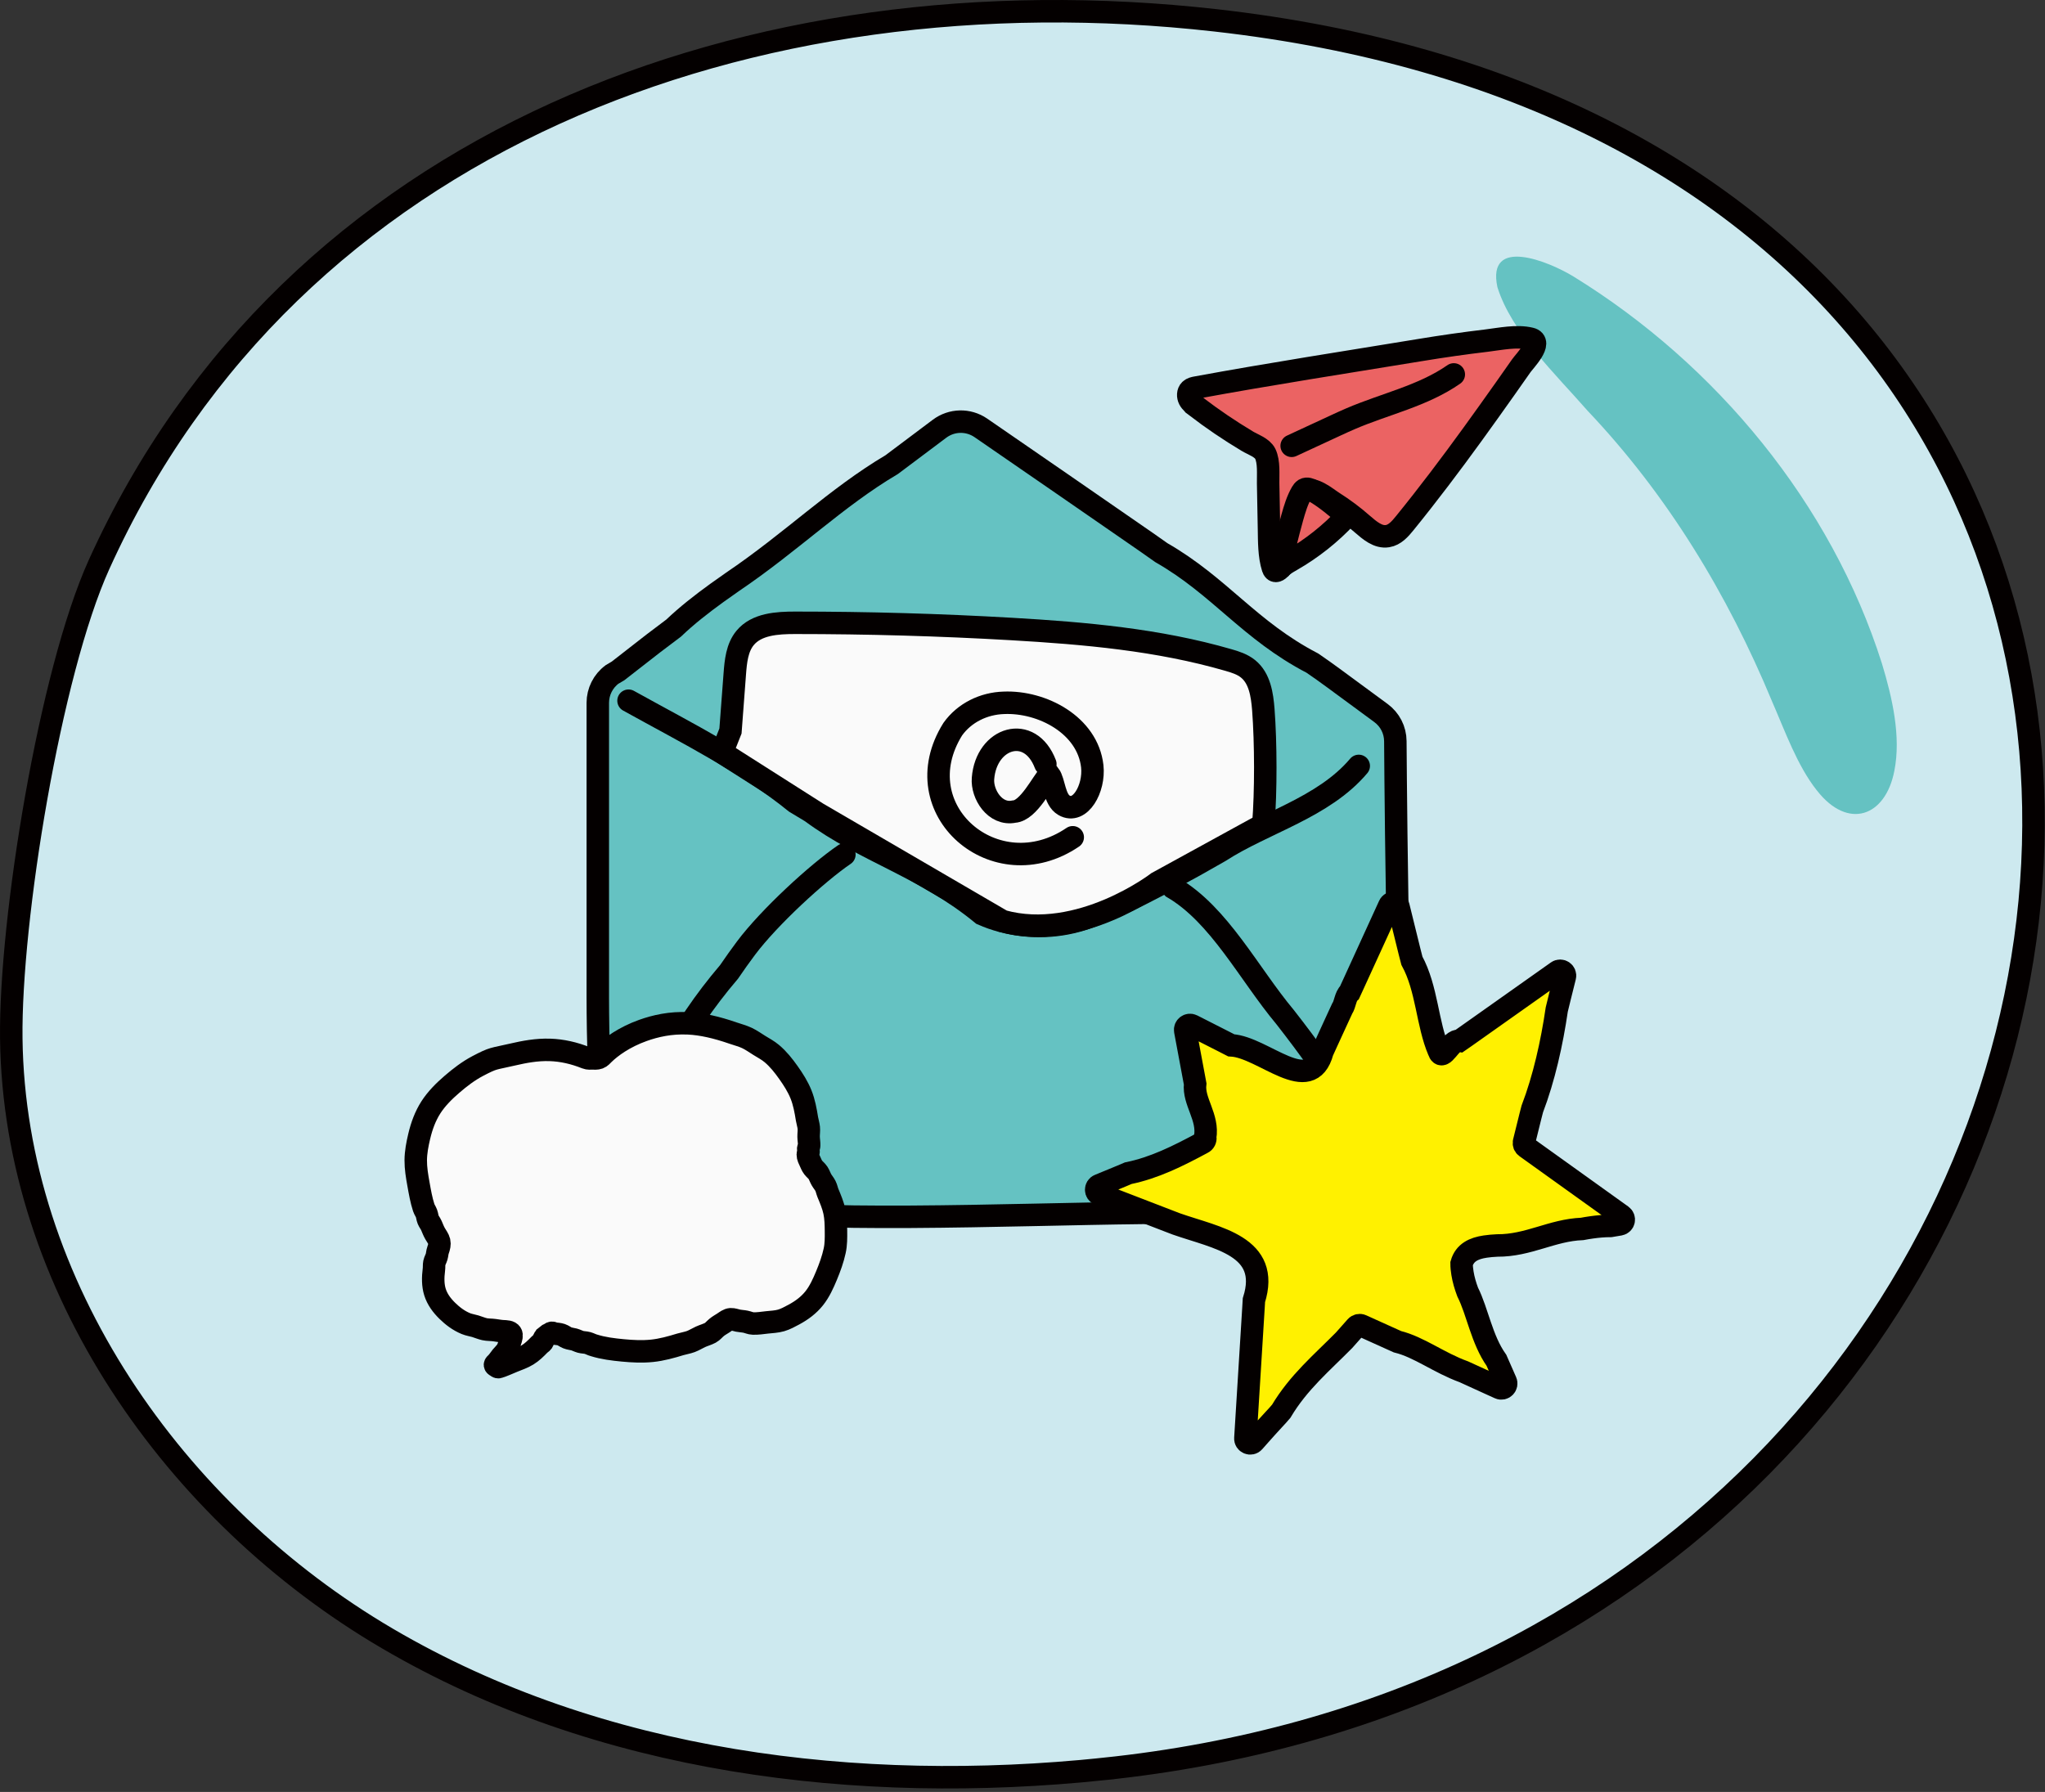
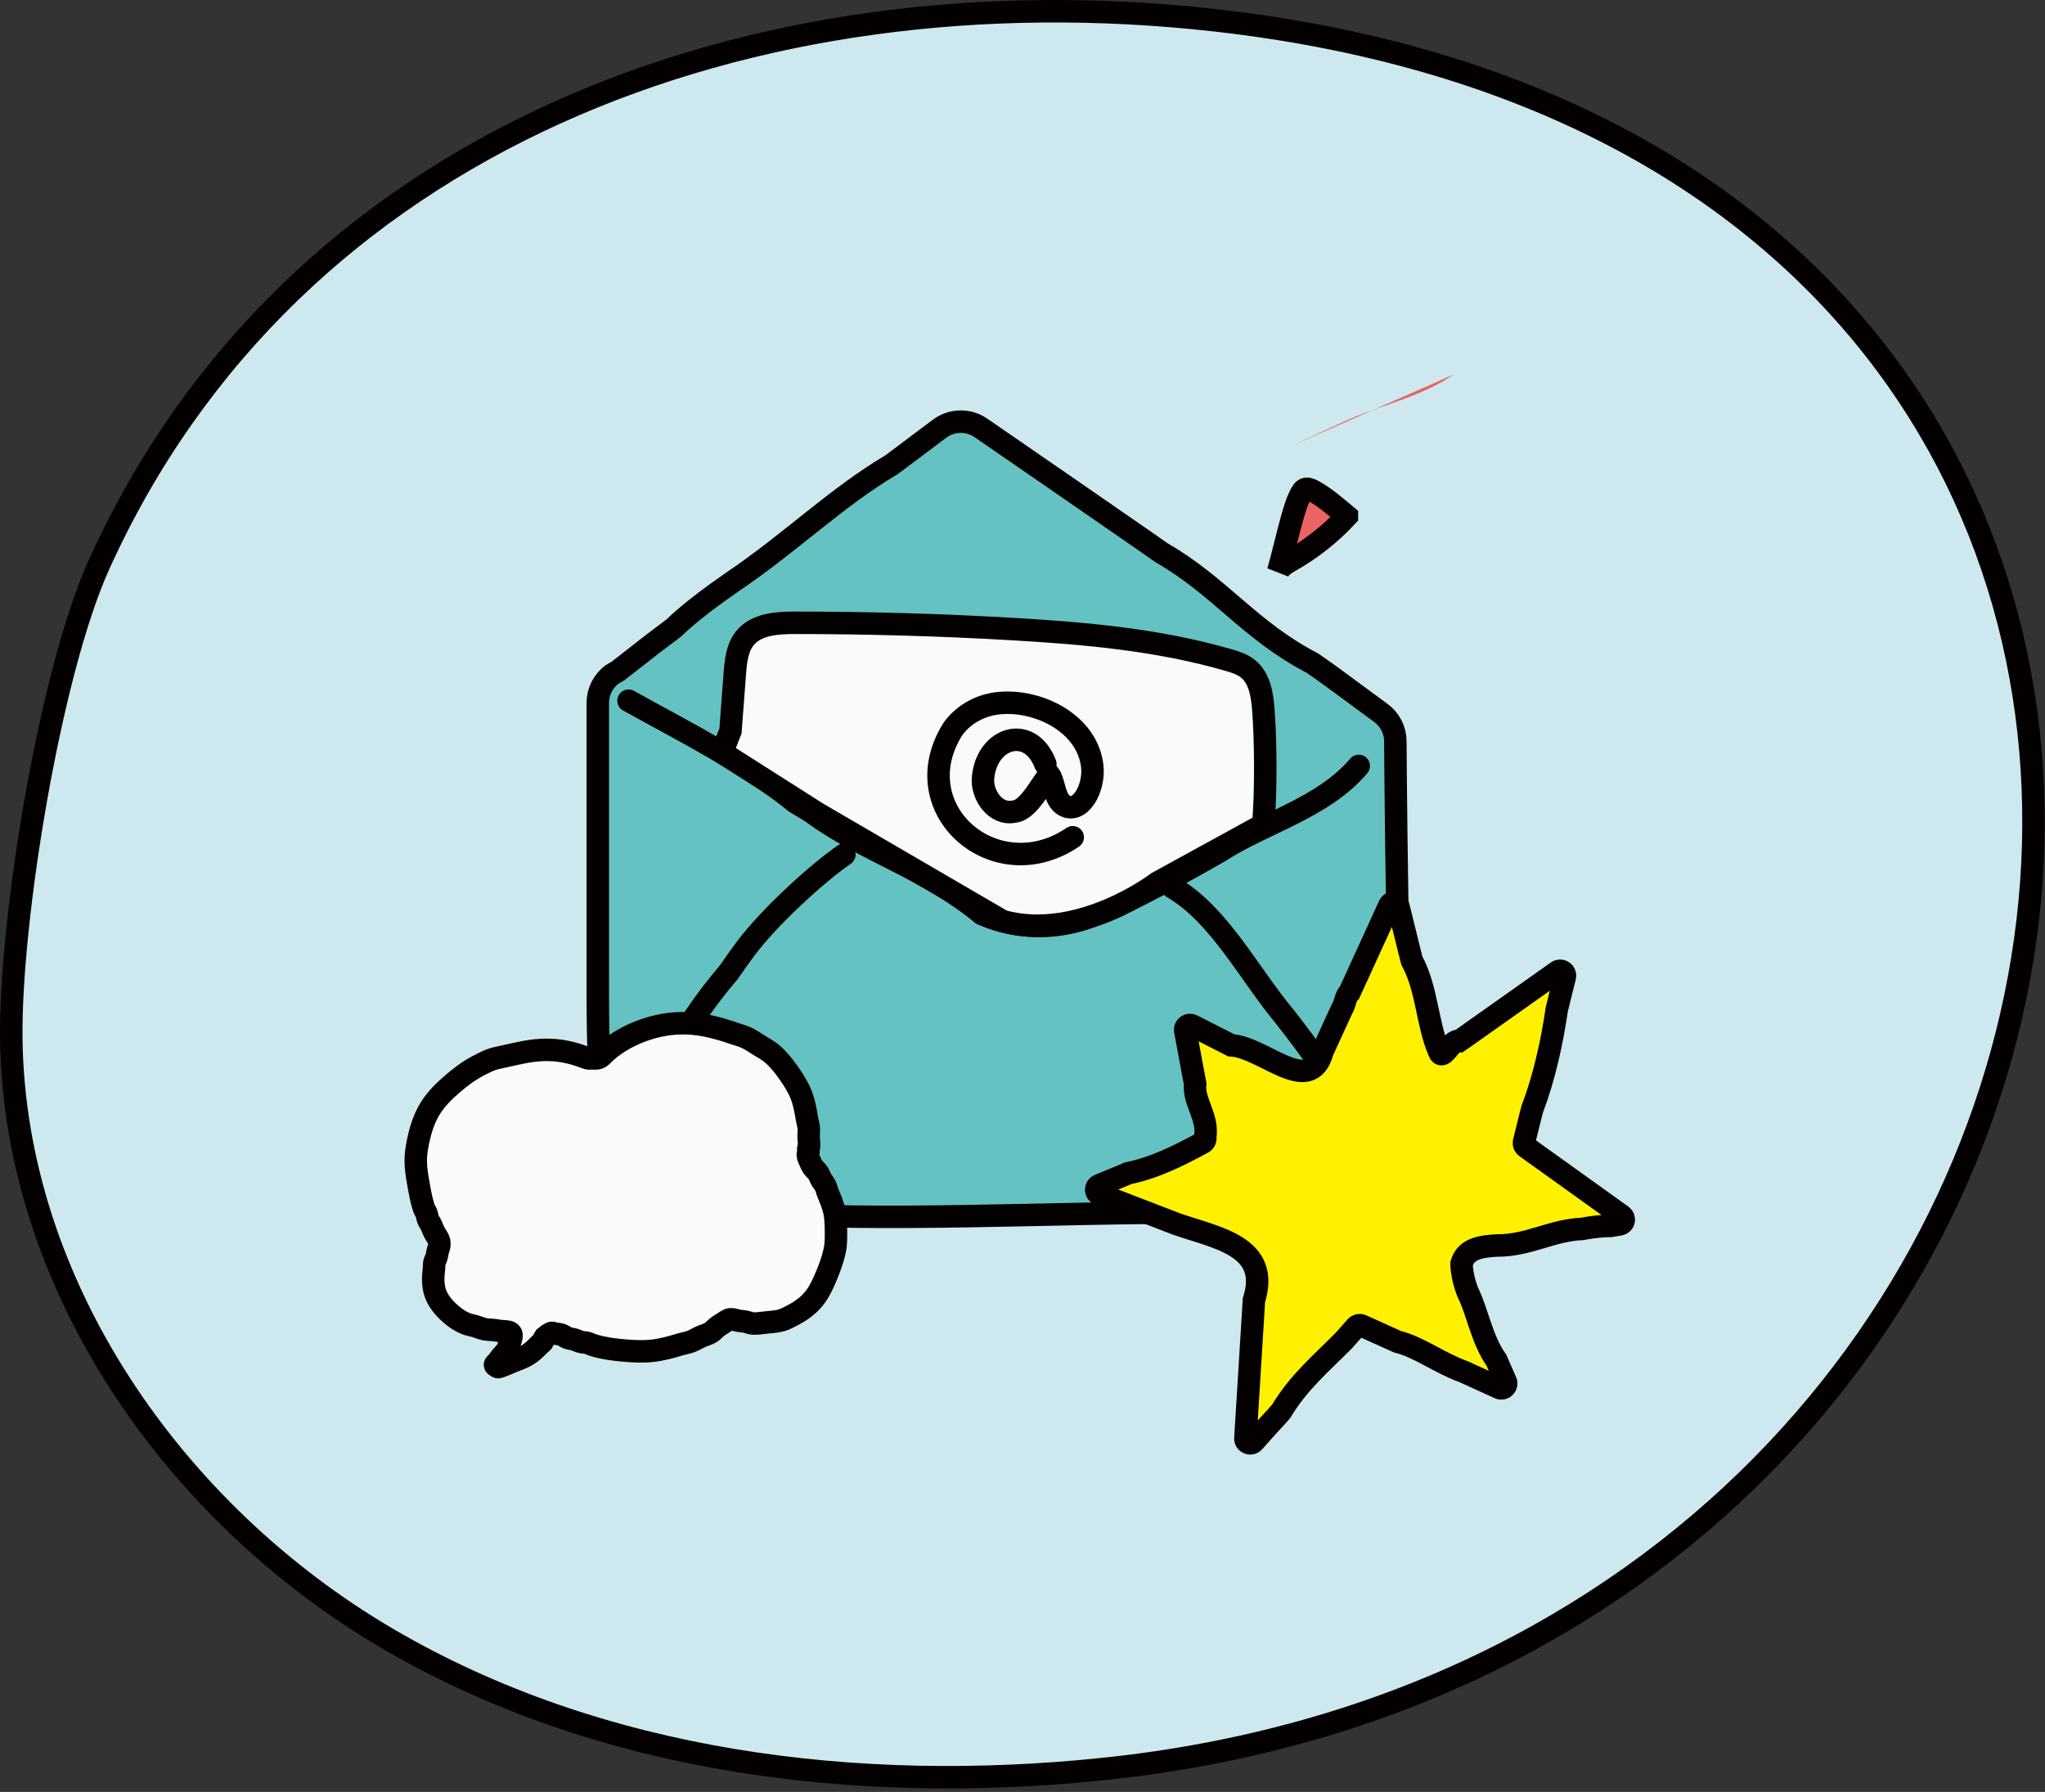
<svg xmlns="http://www.w3.org/2000/svg" width="364" height="319" viewBox="0 0 364 319" fill="none">
  <rect x="0" y="0" width="364" height="319" fill="#333333" stroke="none" />
  <path d="M196.378 314.922C152.696 319.452 106.814 313.887 68.93 291.669C31.046 269.451 2.55 228.805 2.009 184.883C1.748 163.734 8.903 119.771 17.627 100.5C51.886 24.821 133.761 -5.669 216.314 3.617C430.447 27.713 395.38 294.287 196.378 314.915V314.922Z" fill="#CDE9EF" />
-   <path d="M323.449 140.776C328.918 147.753 335.593 145.443 337.183 137.233C338.409 131.086 336.806 124.157 334.976 118.127C325.971 89.672 305.507 64.905 280.13 49.259C275.73 46.545 264.573 41.974 266.533 51.123C269.062 59.217 276.916 66.625 282.57 73.108C296.77 88.076 307.529 105.812 315.438 124.911C317.733 130.168 319.892 136.281 323.373 140.687L323.456 140.783L323.449 140.776Z" fill="#65C2C2" />
  <path d="M196.378 314.922C152.696 319.452 106.814 313.887 68.93 291.669C31.046 269.451 2.55 228.805 2.009 184.883C1.748 163.734 8.903 119.771 17.627 100.5C51.886 24.821 133.761 -5.669 216.314 3.617C430.447 27.713 395.38 294.287 196.378 314.915V314.922Z" stroke="#040000" stroke-width="4" stroke-miterlimit="10" />
  <mask id="mask0_3600_5883" style="mask-type:alpha" maskUnits="userSpaceOnUse" x="2" y="0" width="360" height="315">
    <path d="M196.376 312.922C152.694 317.452 106.812 311.887 68.928 289.669C31.044 267.451 2.548 226.805 2.007 182.883C1.746 161.734 8.901 117.771 17.625 98.5C51.884 22.821 133.759 -7.669 216.312 1.617C430.445 25.713 395.378 292.287 196.376 312.915V312.922Z" fill="#D9D9D9" />
  </mask>
  <g mask="url(#mask0_3600_5883)">
    <path d="M108.933 120.071C107.341 121.262 106.405 123.134 106.405 125.116V172.703C106.405 183.326 106.065 212.474 112.92 212.474C112.92 212.474 125.95 216.242 152.011 216.582C178.071 216.923 214.755 214.868 221.27 216.582C227.786 218.296 246.638 216.619 246.638 216.619C246.638 216.619 252.813 219.317 250.746 208.694C248.947 199.432 248.461 145.597 248.364 131.947C248.352 129.953 247.404 128.106 245.799 126.927C243.806 125.456 240.779 123.231 237.291 120.667C236.124 119.816 234.896 118.929 233.608 118.053C222.401 112.231 217.138 104.355 206.721 98.386C205.979 97.852 205.092 97.232 204.095 96.539C196.146 91.021 181.45 80.895 174.583 76.167C172.346 74.636 169.405 74.696 167.229 76.325L162.209 80.093L158.708 82.719C148.79 88.59 140.901 96.478 130.375 103.589C129.427 104.245 128.503 104.902 127.591 105.558C124.856 107.539 122.255 109.569 119.897 111.818C118.609 112.79 117.393 113.702 116.275 114.553L110.004 119.439L108.933 120.071Z" fill="#65C2C2" stroke="#040000" stroke-width="4" stroke-miterlimit="10" />
    <path d="M111.875 124.739C122.535 130.646 133.049 135.909 141.582 142.838C142.518 143.409 143.454 143.968 144.402 144.539C154.065 151.687 164.579 154.312 174.826 162.735C175.981 163.246 177.184 163.671 178.424 163.987C183.371 165.288 188.646 165.13 193.557 163.355C196.377 162.334 199.659 160.924 203.439 159.004C206.466 157.46 209.553 155.807 212.592 154.118C214.111 153.267 215.618 152.416 217.113 151.553C225.039 146.436 235.553 143.81 241.849 136.347" stroke="#040000" stroke-width="4" stroke-miterlimit="10" stroke-linecap="round" />
    <path d="M130.021 130.135C130.277 126.744 130.532 123.365 130.787 119.974C130.957 117.725 131.188 115.306 132.623 113.568C134.665 111.088 138.323 110.87 141.532 110.87C154.392 110.87 167.252 111.234 180.088 111.976C193.082 112.729 206.148 113.872 218.644 117.494C219.884 117.847 221.136 118.248 222.144 119.062C224.223 120.74 224.661 123.669 224.867 126.331C225.317 132.238 225.341 140.893 224.867 146.788L206.028 157.12C206.028 157.12 192.182 167.767 178.447 163.975L145.507 144.782L128.502 133.964L130.021 130.135Z" fill="#FAFAFA" stroke="#040000" stroke-width="4" stroke-miterlimit="10" stroke-linecap="round" />
    <path d="M186.068 136.019C183.321 128.823 175.541 131.254 174.97 138.571C174.739 141.379 177.109 145.184 180.501 144.479C183.102 144.333 185.545 139.143 186.773 137.927C187.684 139.179 187.648 142.376 189.398 143.36C192.23 145.001 194.856 140.407 194.418 136.408C193.592 129.078 185.496 124.824 178.665 125.116C175.092 125.225 171.664 126.89 169.585 129.808C160.651 144.138 177.207 158.384 190.942 149.049" stroke="#040000" stroke-width="4" stroke-miterlimit="10" stroke-linecap="round" />
    <path d="M111.875 207.296C115.643 193.95 120.894 183.436 129.767 173.019C130.74 171.585 131.749 170.175 132.782 168.789C136.902 163.283 145.496 155.394 150.297 152.125" stroke="#040000" stroke-width="4" stroke-miterlimit="10" stroke-linecap="round" />
    <path d="M207.547 156.767C207.547 156.767 207.972 157.205 208.738 157.995C217.04 162.832 222.291 173.347 228.733 181.053C230.824 183.727 232.927 186.523 234.932 189.379C240.973 197.912 246.224 206.834 248.351 214.37" stroke="#040000" stroke-width="4" stroke-miterlimit="10" stroke-linecap="round" />
    <path d="M214.512 202.476C215.141 198.864 212.366 196.088 212.732 192.96C212.641 192.489 212.562 192.017 212.47 191.546L210.965 183.483C210.834 182.776 211.567 182.226 212.209 182.553L217.772 185.381C218.217 185.603 218.688 185.839 219.159 186.088C224.867 186.389 233.192 195.408 235.391 187.2L236.255 185.302L238.232 180.996C238.441 180.524 238.663 180.053 238.886 179.582C239.449 178.757 239.449 177.37 240.208 176.689C240.431 176.205 240.653 175.72 240.876 175.236C244.187 168.01 247.29 161.204 247.29 161.204C247.63 160.457 248.717 160.562 248.913 161.361L250.916 169.49C251.047 169.987 251.164 170.497 251.308 171.021C254.018 175.982 254.018 182.226 256.099 187.083C256.793 189.164 258.181 185.001 259.804 185.276C260.131 185.054 260.471 184.805 260.825 184.556C266.859 180.289 277.2 172.971 277.2 172.971C277.855 172.513 278.732 173.102 278.536 173.888L277.672 177.357C277.502 178.064 277.305 178.862 277.096 179.713C276.219 185.695 274.831 191.939 272.737 197.424C272.619 197.869 272.514 198.288 272.41 198.693L271.271 203.288C271.192 203.628 271.323 203.995 271.611 204.191L288.667 216.417C289.283 216.862 289.073 217.831 288.314 217.962C288.314 217.962 287.725 218.067 286.691 218.237C285.526 218.237 284.387 218.342 283.274 218.499C282.711 218.577 282.162 218.669 281.612 218.773C276.232 218.983 272.069 221.758 266.48 221.719C265.747 221.758 265.027 221.81 264.359 221.915C262.343 222.216 260.72 222.962 260.157 224.939C260.157 225.528 260.223 226.104 260.314 226.667C260.498 227.806 260.825 228.905 261.231 229.992C263.024 233.565 263.718 238.422 266.362 242.165C266.859 243.291 267.278 244.234 267.566 244.901L268.024 245.948C268.339 246.668 267.606 247.414 266.886 247.087L265.066 246.263C263.927 245.752 262.343 245.032 260.563 244.207C256.086 242.584 252.617 239.809 248.743 238.854C246.91 238.029 245.326 237.309 244.187 236.798L242.368 235.974C242.028 235.817 241.622 235.908 241.373 236.183L240.365 237.322C240.051 237.675 239.658 238.107 239.226 238.605C235.286 242.597 231.124 246.066 228.047 251.237C227.642 251.721 227.21 252.192 226.778 252.65C225.914 253.593 225.05 254.535 224.186 255.517L223.178 256.656C222.628 257.271 221.62 256.852 221.673 256.028C221.673 256.028 222.523 242.244 223.113 232.78C223.139 232.335 223.165 231.89 223.191 231.458C226.254 221.784 216.541 220.397 209.381 217.883C208.884 217.7 208.399 217.504 207.915 217.32L195.663 212.595C194.93 212.32 194.93 211.286 195.65 210.998L199.616 209.362C199.996 209.205 200.401 209.035 200.82 208.851C205.454 207.909 209.617 205.827 214.028 203.458C214.395 203.288 214.604 202.882 214.539 202.489L214.512 202.476Z" fill="#FFF100" stroke="#040000" stroke-width="4" stroke-miterlimit="10" />
-     <path d="M212.93 72.367C212.453 71.999 211.962 71.617 211.689 71.085C211.416 70.553 211.416 69.831 211.839 69.421C212.125 69.149 212.548 69.053 212.957 68.985C226.213 66.544 239.565 64.484 252.862 62.302C256.749 61.661 260.649 61.102 264.563 60.639C267.032 60.338 269.978 59.697 272.433 60.297C274.751 60.857 271.328 64.321 270.782 65.112C268.873 67.839 266.964 70.553 265.027 73.254C261.168 78.668 257.24 84.014 253.135 89.251C252.112 90.56 251.075 91.856 250.025 93.151C249.207 94.161 248.266 95.238 246.97 95.443C245.279 95.715 243.793 94.42 242.497 93.302C240.874 91.87 239.129 90.574 237.301 89.415C236.033 88.61 233.701 86.523 232.16 87.533C231.45 87.996 231.491 88.719 231.328 89.51C230.946 91.269 230.509 93.015 230.032 94.747C229.568 96.411 229.405 98.198 228.777 99.807C228.532 100.461 227.059 102.643 226.568 101.102C225.872 98.92 225.913 96.329 225.872 94.052C225.818 91.379 225.777 88.706 225.722 86.032C225.695 84.464 225.913 82.255 225.218 80.795C224.672 79.677 223.022 79.145 222.026 78.545C218.876 76.663 215.835 74.604 212.93 72.381V72.367Z" fill="#EB6363" stroke="#040000" stroke-width="4" stroke-miterlimit="10" />
    <path d="M239.741 91.883C236.863 94.979 233.522 97.639 229.854 99.739C228.953 100.257 227.972 100.803 227.508 101.73C228.394 98.634 229.144 95.225 230.017 92.129C230.454 90.602 230.904 89.047 231.708 87.669C231.831 87.465 231.981 87.247 232.186 87.124C232.622 86.865 233.181 87.097 233.631 87.328C235.65 88.379 237.995 90.397 239.741 91.87V91.883Z" fill="#EB6363" stroke="#040000" stroke-width="4" stroke-miterlimit="10" />
    <path d="M229.91 79.364L237.888 75.668C238.72 75.286 239.539 74.904 240.371 74.55C246.521 71.904 253.272 70.486 258.768 66.653" fill="#EB6363" />
-     <path d="M229.91 79.364L237.888 75.668C238.72 75.286 239.539 74.904 240.371 74.55C246.521 71.904 253.272 70.486 258.768 66.653" stroke="#040000" stroke-width="4" stroke-miterlimit="10" stroke-linecap="round" />
    <path d="M97.419 237.732C97.254 237.886 97.012 237.996 96.869 238.216C96.748 238.403 96.715 238.678 96.572 238.887C96.44 239.074 96.198 239.184 96.022 239.371C95.373 240.042 94.702 240.702 93.899 241.197C93.096 241.692 92.205 241.989 91.336 242.341C90.467 242.693 89.598 243.111 88.729 243.375C88.597 243.419 88.487 243.287 88.388 243.221C88.278 243.155 88.124 243.1 88.102 242.979C88.091 242.869 88.223 242.781 88.322 242.682C88.685 242.341 88.938 241.89 89.268 241.494C89.598 241.098 89.983 240.768 90.236 240.328C90.489 239.888 90.599 239.393 90.775 238.92C91.039 238.172 91.149 237.688 90.973 237.402C90.742 237.017 90.148 237.017 89.521 236.984C89.037 236.962 88.498 236.852 87.981 236.786C87.409 236.709 86.815 236.742 86.254 236.621C85.693 236.5 85.154 236.258 84.604 236.093C84.054 235.928 83.46 235.851 82.932 235.631C81.601 235.081 80.534 234.245 79.621 233.354C78.642 232.397 77.828 231.308 77.421 229.999C77.047 228.789 77.047 227.436 77.234 225.984C77.289 225.599 77.234 225.192 77.311 224.818C77.388 224.444 77.608 224.092 77.718 223.718C77.828 223.344 77.828 222.937 77.96 222.574C78.169 221.991 78.29 221.485 78.18 221.012C78.059 220.506 77.707 220.077 77.432 219.593C77.157 219.109 76.992 218.636 76.772 218.141C76.618 217.789 76.354 217.481 76.211 217.129C76.068 216.777 76.046 216.37 75.914 216.018C75.782 215.666 75.54 215.336 75.419 214.973C74.979 213.62 74.737 212.201 74.484 210.793C74.231 209.385 73.989 207.966 74 206.536C74.011 205.106 74.286 203.698 74.616 202.301C75.056 200.431 75.705 198.671 76.695 197.131C77.685 195.591 79.038 194.238 80.457 193.017C81.876 191.796 83.35 190.663 85.011 189.783C87.959 188.243 87.607 188.573 91.303 187.715C93.25 187.264 95.505 186.824 97.881 186.901C100.004 186.967 102.182 187.451 104.338 188.32C104.69 188.463 105.086 188.419 105.46 188.419C105.834 188.419 106.23 188.463 106.582 188.331C106.934 188.199 107.187 187.891 107.451 187.627C108.76 186.351 111.114 184.624 114.436 183.436C116.658 182.644 119.331 182.028 122.488 182.171C124.886 182.281 127.537 182.886 130.485 183.909C131.31 184.195 132.157 184.404 132.949 184.778C133.741 185.152 134.445 185.669 135.182 186.12C135.919 186.571 136.7 186.989 137.371 187.55C138.537 188.529 139.472 189.717 140.33 190.927C141.188 192.137 142.013 193.424 142.574 194.821C143.135 196.218 143.399 197.692 143.641 199.188C143.729 199.716 143.905 200.233 143.96 200.761C144.015 201.289 143.916 201.828 143.927 202.367C143.938 202.906 144.048 203.434 144.026 203.962C144.026 204.138 143.883 204.303 143.861 204.468C143.839 204.633 143.938 204.82 143.927 204.996C143.916 205.172 143.784 205.337 143.784 205.513C143.784 205.997 144.015 206.371 144.169 206.723C144.345 207.108 144.488 207.504 144.763 207.856C145.005 208.175 145.368 208.428 145.61 208.802C145.852 209.176 145.984 209.616 146.204 210.001C146.424 210.386 146.732 210.727 146.93 211.123C147.128 211.519 147.205 211.981 147.37 212.388C147.821 213.466 148.283 214.555 148.525 215.688C148.767 216.821 148.789 218.009 148.8 219.175C148.811 220.341 148.822 221.507 148.569 222.662C148.25 224.147 147.711 225.632 147.117 227.062C146.523 228.492 145.874 229.933 144.917 231.132C143.96 232.331 142.728 233.255 141.32 234.014C140.572 234.41 139.835 234.828 139.032 235.059C138.229 235.29 137.371 235.323 136.535 235.411C135.699 235.499 134.863 235.642 134.027 235.609C133.609 235.598 133.18 235.389 132.718 235.29C132.256 235.191 131.816 235.191 131.387 235.103C130.914 235.004 130.474 234.828 130.067 234.85C129.605 234.883 129.198 235.213 128.769 235.499C128.373 235.763 127.922 235.994 127.548 236.313C127.152 236.643 126.822 237.061 126.448 237.259C125.887 237.556 125.26 237.721 124.677 237.985C124.094 238.249 123.555 238.601 122.961 238.821C122.367 239.041 121.718 239.14 121.113 239.316C119.452 239.822 117.769 240.295 116.042 240.471C114.315 240.647 112.577 240.559 110.85 240.394C109.123 240.229 107.396 240.02 105.735 239.503C105.339 239.404 104.976 239.184 104.569 239.074C104.162 238.964 103.744 238.986 103.348 238.876C102.952 238.766 102.578 238.557 102.182 238.447C101.797 238.348 101.379 238.315 100.994 238.161C100.609 238.007 100.29 237.732 99.905 237.6C99.52 237.468 99.113 237.457 98.706 237.402C98.53 237.38 98.376 237.248 98.244 237.259C98.068 237.259 97.936 237.413 97.804 237.468C97.65 237.523 97.54 237.6 97.419 237.699V237.732Z" fill="#FAFAFA" stroke="#040000" stroke-width="4" stroke-miterlimit="10" />
  </g>
</svg>